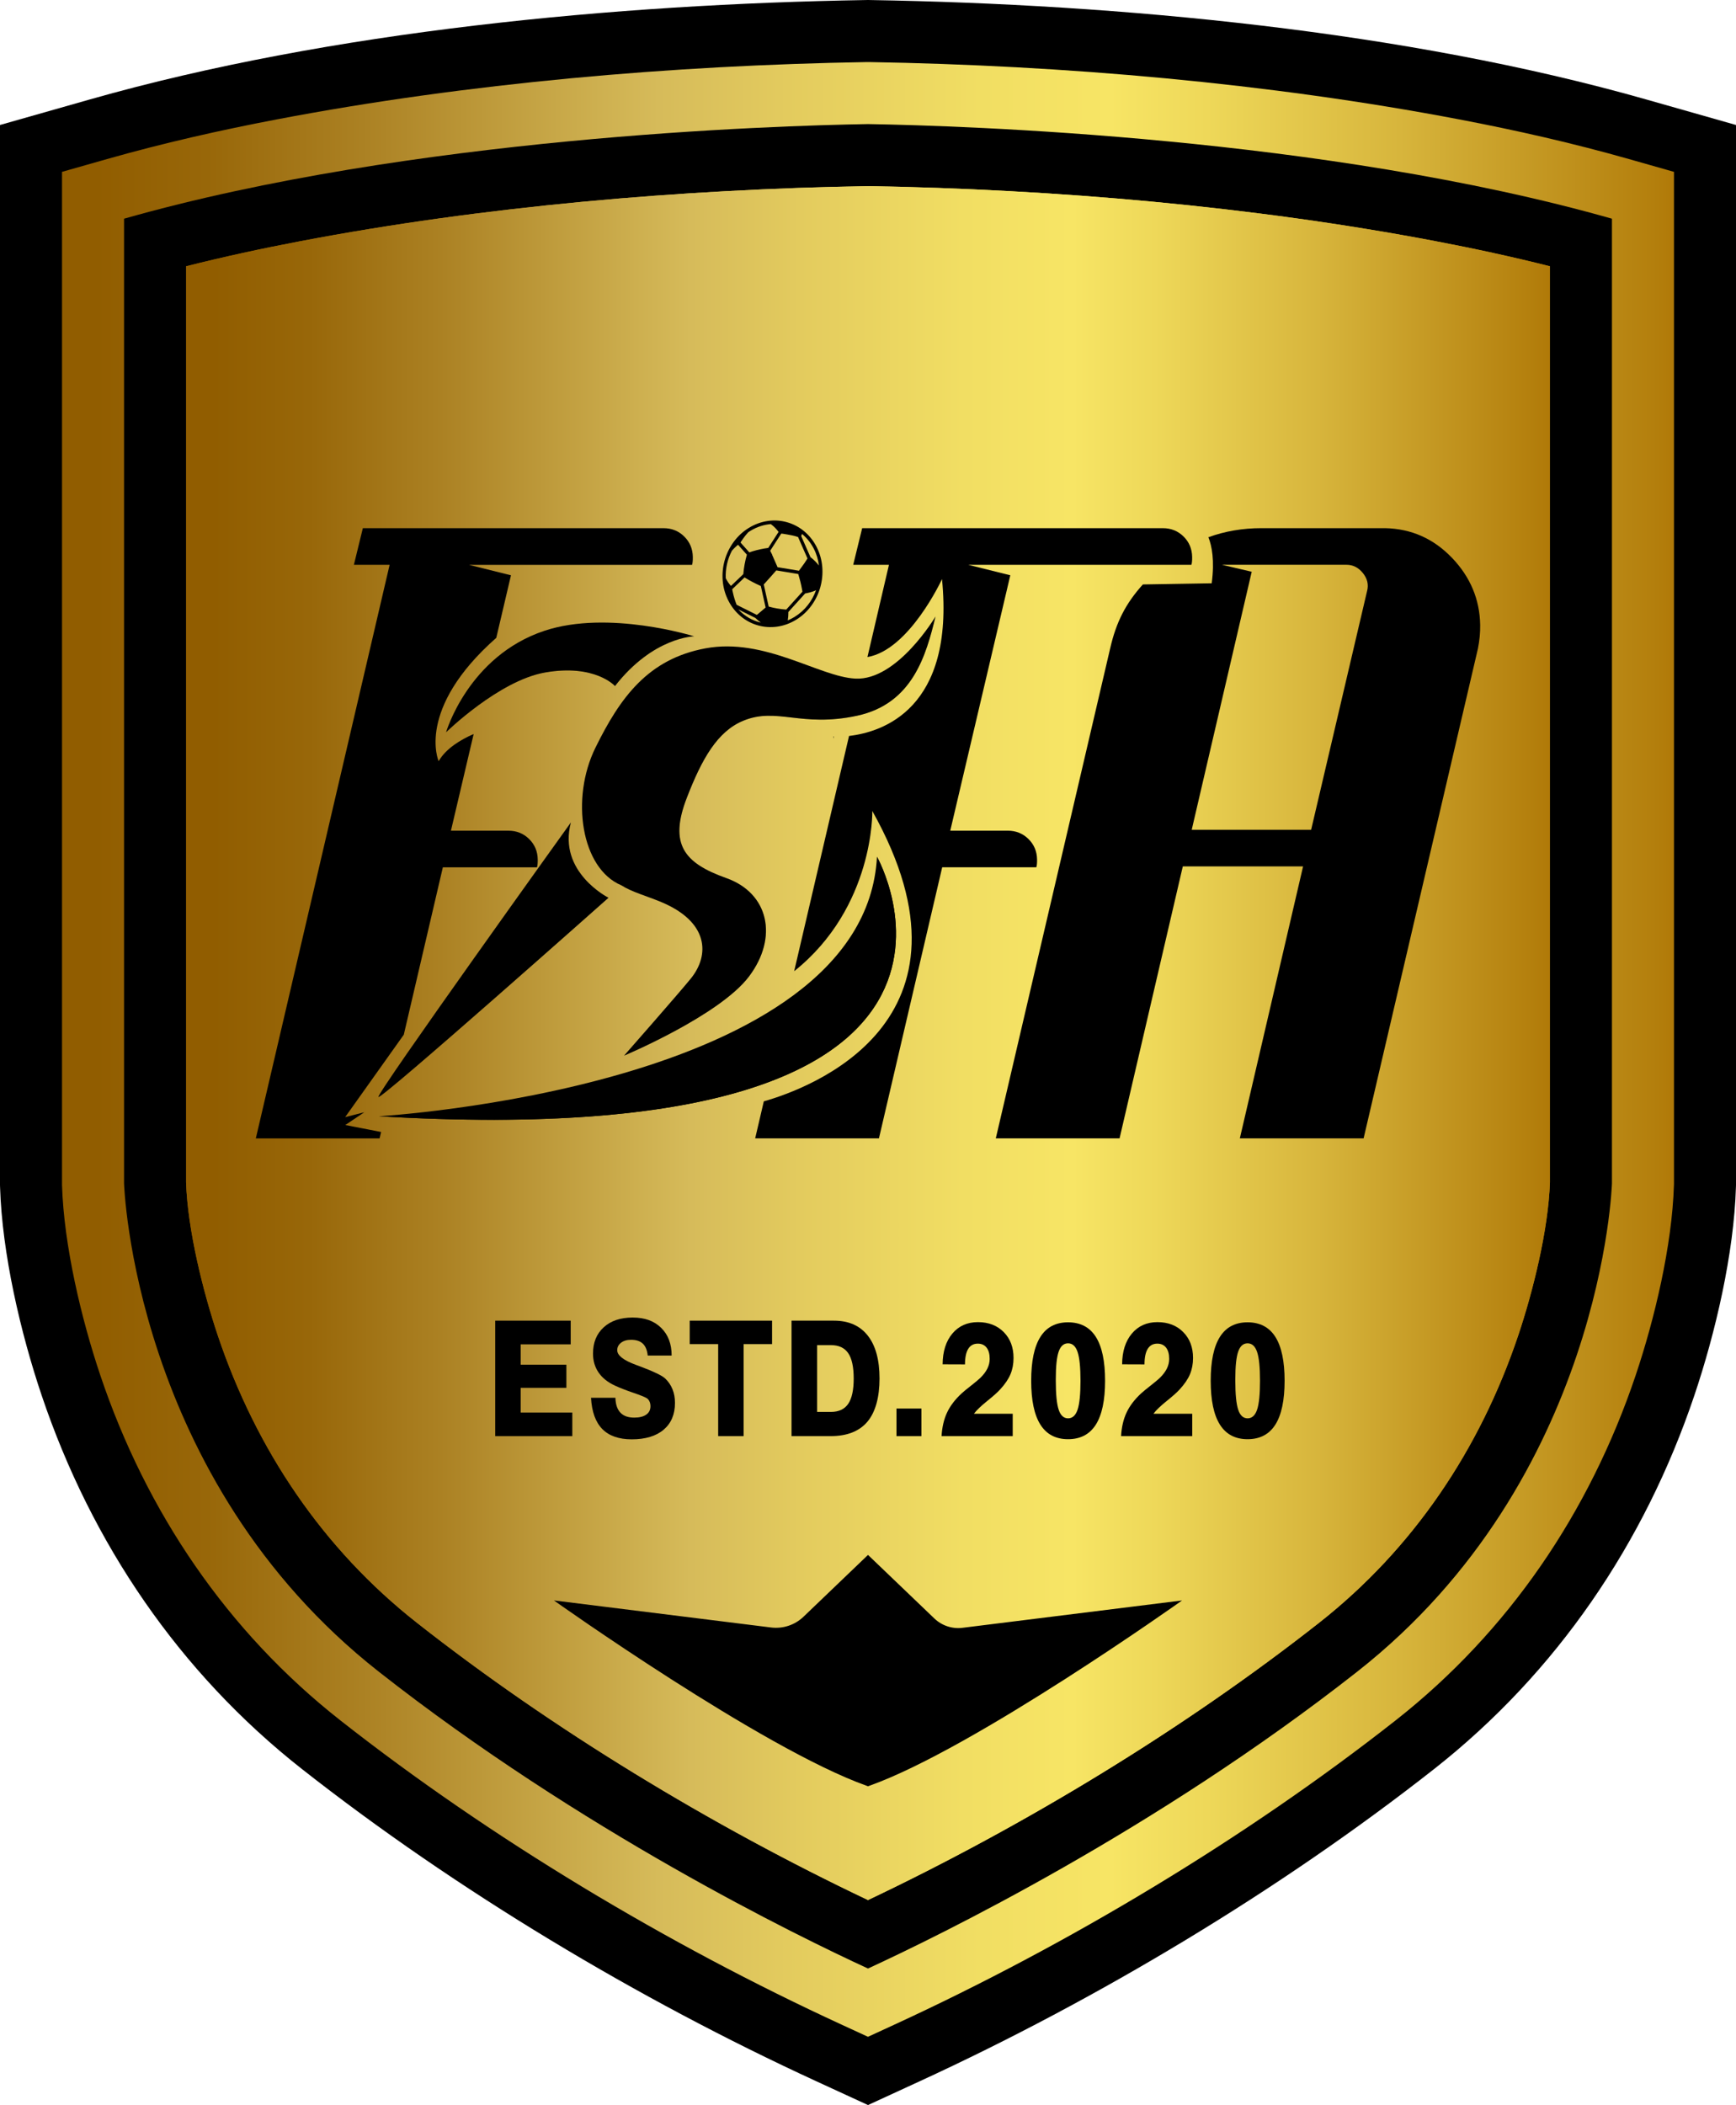
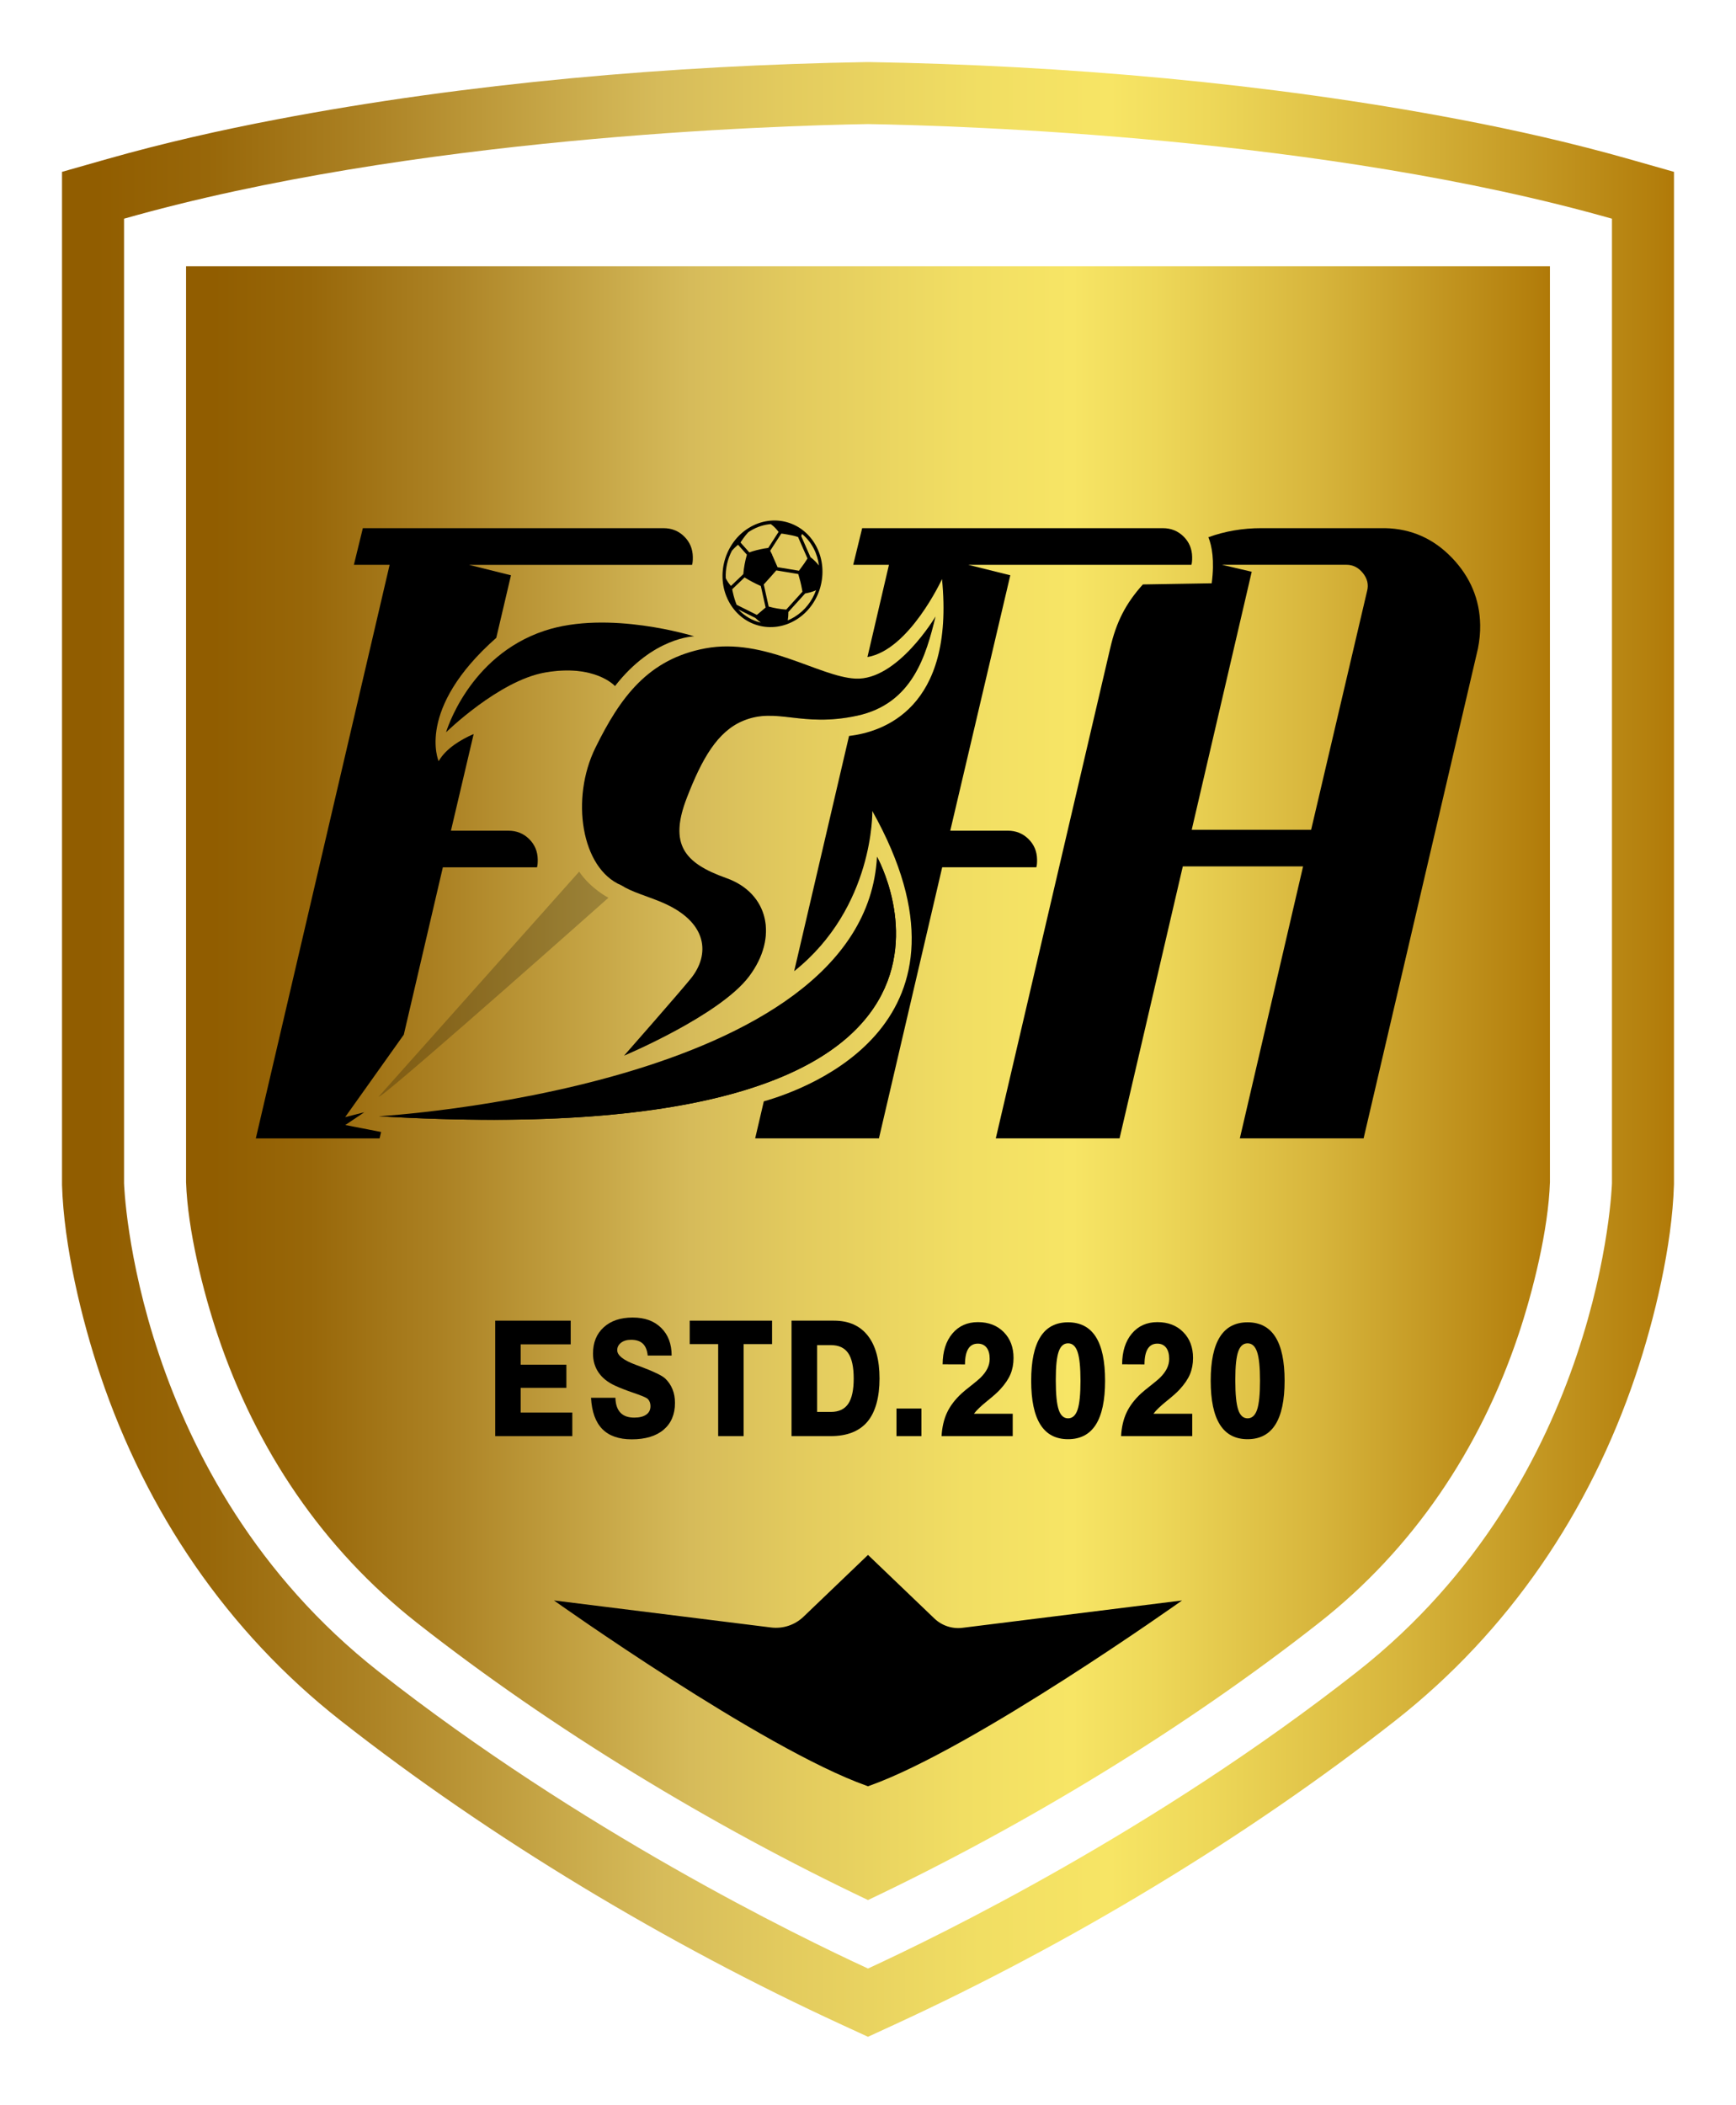
<svg xmlns="http://www.w3.org/2000/svg" xmlns:xlink="http://www.w3.org/1999/xlink" viewBox="0 0 894.31 1084.29">
  <defs>
    <style>      .cls-1 {        fill: url(#_13);      }      .cls-1, .cls-2, .cls-3 {        fill-rule: evenodd;      }      .cls-1, .cls-2, .cls-3, .cls-4 {        stroke-width: 0px;      }      .cls-2 {        fill: url(#_13-2);      }      .cls-5 {        isolation: isolate;      }      .cls-6 {        mix-blend-mode: multiply;        opacity: .22;      }    </style>
    <linearGradient id="_13" data-name="13" x1="95.85" y1="537.28" x2="798.46" y2="537.28" gradientUnits="userSpaceOnUse">
      <stop offset=".02" stop-color="#915d00" />
      <stop offset=".09" stop-color="#986709" />
      <stop offset=".19" stop-color="#ac8224" />
      <stop offset=".33" stop-color="#cdaf4f" />
      <stop offset=".37" stop-color="#d6bb5a" />
      <stop offset=".45" stop-color="#e3cb5e" />
      <stop offset=".57" stop-color="#f1de63" />
      <stop offset=".65" stop-color="#f7e565" />
      <stop offset=".71" stop-color="#eed859" />
      <stop offset=".83" stop-color="#d7b53c" />
      <stop offset=".99" stop-color="#b37e0c" />
      <stop offset="1" stop-color="#b07908" />
    </linearGradient>
    <linearGradient id="_13-2" data-name="13" x1="31.95" y1="540.54" x2="862.36" y2="540.54" xlink:href="#_13" />
  </defs>
  <g class="cls-5">
    <g id="Layer_2" data-name="Layer 2">
      <g id="Layer_1-2" data-name="Layer 1">
        <g>
-           <path class="cls-3" d="m46.43,51.18C170.55,15.91,317.21,2.17,446.09.02l1.07-.02,1.06.02c128.88,2.15,275.54,15.89,399.66,51.16l46.43,13.2v546.04l-.03.96c-1.03,34.35-10.58,75.22-21.44,107.43-25.66,76.07-70.84,142.72-134.19,192.5-79.28,62.29-172.96,118.43-264.78,160.69l-26.71,12.29-26.71-12.29c-91.82-42.25-185.5-98.4-264.78-160.69-63.35-49.78-108.54-116.45-134.2-192.53C10.61,686.58,1.07,645.72.03,611.38l-.03-.96V64.38l46.43-13.2Z" />
          <g>
            <g>
-               <path class="cls-1" d="m447.15,95.87c96.29,1.63,198.14,10.39,292.54,28.39,19.68,3.75,39.32,7.99,58.77,12.9v471.79c-.83,24.52-8.74,56.37-16.44,79.21-19.7,58.4-53.92,109.55-102.59,147.79-69.54,54.64-151.54,104.39-232.28,142.74-80.74-38.35-162.74-88.1-232.28-142.74-48.66-38.24-82.89-89.39-102.58-147.79-7.7-22.84-15.62-54.69-16.44-79.21V137.16c19.44-4.91,39.08-9.15,58.76-12.9,94.4-18,196.26-26.76,292.54-28.39Z" />
              <path class="cls-2" d="m839.14,81.92c-28.8-8.18-58.08-14.83-87.48-20.43-98.18-18.72-203.87-27.85-303.98-29.52h-.53s-.53,0-.53,0c-100.11,1.67-205.8,10.8-303.97,29.52-29.41,5.6-58.69,12.25-87.49,20.43l-23.21,6.6v521.9c.95,31.12,9.96,69.01,19.79,98.16,23.67,70.18,65.2,131.68,123.65,177.61,77.32,60.75,168.86,115.58,258.41,156.79l13.35,6.15,13.36-6.15c89.55-41.21,181.09-96.04,258.4-156.79,58.46-45.93,99.99-107.43,123.66-177.61,9.82-29.15,18.83-67.04,19.77-98.16l.02-.48V88.52l-23.22-6.6Zm-8.73,527.54s-4.53,152.05-131.24,251.61c-104.15,81.83-215.61,136.13-252.02,152.89-36.4-16.76-147.87-71.06-252.02-152.89-126.71-99.56-131.23-251.61-131.23-251.61V112.65c148.07-42.07,334.32-47.92,383.25-48.74,48.93.82,235.19,6.67,383.26,48.74v496.81Z" />
            </g>
-             <path class="cls-1" d="m798.46,137.16v471.79c-.83,24.52-8.74,56.37-16.44,79.21-19.7,58.4-53.92,109.55-102.59,147.79-69.54,54.64-151.54,104.39-232.28,142.74-80.74-38.35-162.74-88.1-232.28-142.74-48.66-38.24-82.89-89.39-102.58-147.79-7.7-22.84-15.62-54.69-16.44-79.21V137.16c19.44-4.91,39.08-9.15,58.76-12.9,94.4-18,196.26-26.76,292.54-28.39,96.29,1.63,198.14,10.39,292.54,28.39,19.68,3.75,39.32,7.99,58.77,12.9Z" />
+             <path class="cls-1" d="m798.46,137.16v471.79c-.83,24.52-8.74,56.37-16.44,79.21-19.7,58.4-53.92,109.55-102.59,147.79-69.54,54.64-151.54,104.39-232.28,142.74-80.74-38.35-162.74-88.1-232.28-142.74-48.66-38.24-82.89-89.39-102.58-147.79-7.7-22.84-15.62-54.69-16.44-79.21V137.16Z" />
          </g>
          <g>
            <path class="cls-4" d="m747.98,287.32c-9.46-9.88-20.92-14.97-34.39-15.27h-63.76c-9.64,0-18.75,1.55-27.32,4.67,1.76,4.4,3.28,11.9,1.7,23.73l-35.45.59c-8.88,9.85-13.76,19.41-16.86,32.98l-58.91,252.34h63.76l32.58-140.09h61.96l-32.58,140.09h63.76l58.91-252.34c.82-4.19,1.21-8.23,1.14-12.13-.23-13.17-5.08-24.7-14.52-34.57Zm-43.71,17.06l-28.83,123.03h-61.52l30.91-132.91-15.33-3.59h64.21c3.29,0,6.09,1.42,8.39,4.26,2.29,2.85,3.02,5.91,2.18,9.2Z" />
            <path class="cls-4" d="m356.91,286.87c-.07-4.19-1.56-7.7-4.45-10.55-2.9-2.84-6.44-4.26-10.63-4.26h-154.91l-4.61,18.86h18.41l-68.93,295.45h63.76l.77-3.3-18.44-3.58,9.8-6.58-9.87,2.51,30.21-42.47,20.12-86.21h48.5c.28-.9.41-2.25.38-4.04-.07-4.19-1.56-7.7-4.46-10.55-2.89-2.84-6.43-4.26-10.63-4.26h-29.63l11.71-49.81c-6.77,2.95-14.29,7.49-18.04,14,0,0-11.95-26.79,29.69-63.54l7.57-32.21-21.65-5.39h114.95c.28-.9.41-2.24.38-4.04Z" />
            <path class="cls-4" d="m614.14,286.87c-.07-4.19-1.56-7.7-4.45-10.55-2.9-2.84-6.44-4.26-10.63-4.26h-154.91l-4.61,18.86h18.41l-11.08,47.51c21.58-3.61,38.41-40.14,38.41-40.14,6.6,66.98-30.85,78.84-47.89,80.79l-28.27,121.18c41.34-32.99,40.26-82.52,40.26-82.52,61.11,109.01-33.13,143.09-55.9,149.55l-4.45,19.08h63.76l32.59-139.64h48.49c.29-.9.42-2.25.38-4.04-.07-4.19-1.56-7.7-4.46-10.55-2.89-2.84-6.43-4.26-10.63-4.26h-29.63l30.93-131.56-21.65-5.39h114.95c.28-.9.41-2.24.38-4.04Z" />
            <path class="cls-4" d="m195.13,574.98s250.34-14.5,256.65-133.68c0,0,86.88,153.82-256.65,133.68Z" />
            <path class="cls-4" d="m451.78,441.29c28.74,138.79-256.65,133.68-256.65,133.68,343.53,20.13,256.65-133.68,256.65-133.68Z" />
            <g>
              <path class="cls-4" d="m357.63,327.77s-44.15-13.83-77.15-2.86c-39.24,13.04-50.68,52.26-50.68,52.26,0,0,27.18-26.59,50.94-30.77,25.8-4.54,36.08,6.97,36.08,6.97,19.66-25.29,40.82-25.6,40.82-25.6Z" />
-               <path class="cls-4" d="m294.1,423.63s-100.29,139.72-99.14,141.39,118.5-102.59,118.5-102.59c0,0-26.23-13.17-19.36-38.79Z" />
              <path class="cls-4" d="m440.66,349.54c-18.6-.89-46.68-21.25-77.2-15.59-29.65,5.49-44,25.32-56.76,51.27-12.81,26.06-7.34,62.1,13.37,70.79,5.6,3.55,12.98,5.44,20.71,8.69,24.22,10.18,24.97,27.11,15.15,39.27-6.18,7.65-34.44,39.78-34.44,39.78,0,0,49.24-20.67,64.39-40.82,15.15-20.15,10.1-42.88-11.73-50.63-21.84-7.75-29.56-17.5-20.35-41.33,7.79-20.16,15.78-34.23,29.07-39.72,17.34-7.17,29.82,3.62,58.64-2.58,28.82-6.2,35.62-31.52,40.44-51.15,0,0-19.57,33.07-41.29,32.03Z" />
              <g class="cls-6">
                <path class="cls-4" d="m316.81,353.37c5.54-7.13,11.2-12.27,16.47-15.98-69.24-20.37-103.49,39.78-103.49,39.78,0,0,27.18-26.59,50.94-30.77,25.8-4.54,36.08,6.97,36.08,6.97Z" />
              </g>
              <g class="cls-6">
                <path class="cls-4" d="m313.45,462.42s-9.01-4.53-15.09-13.44l-103.42,116.04,1.25-.69c12.63-8.95,117.25-101.91,117.25-101.91Z" />
              </g>
              <g class="cls-6">
                <path class="cls-4" d="m422.02,357.48c-48.75-5.93-70.54-9.1-87.73,37.57-17.19,46.67,11.5,57.29,35.85,71.98,24.36,14.69-8.51,50.99-48.64,76.71,0,0,49.24-20.67,64.39-40.82,15.15-20.15,10.1-42.88-11.73-50.63-21.84-7.75-29.56-17.5-20.35-41.33,7.79-20.16,15.78-34.23,29.07-39.72,17.34-7.17,29.82,3.62,58.64-2.58,28.82-6.2,35.62-31.52,40.44-51.15,0,0-11.18,45.91-59.93,39.97Z" />
              </g>
            </g>
-             <path class="cls-4" d="m429.52,379.38l-.22,1.13-.02-1.15s.08,0,.24.01Z" />
          </g>
          <g>
            <path class="cls-4" d="m255.12,739.73v-59.47h38.88v12.19h-25.78v10.5h23.55v11.91h-23.55v12.72h26.61v12.15h-39.71Z" />
            <path class="cls-4" d="m304.45,719.99h12.58c.09,3.39.95,5.94,2.57,7.65s4,2.56,7.12,2.56c2.66,0,4.73-.51,6.18-1.53,1.46-1.02,2.19-2.46,2.19-4.32,0-.94-.17-1.78-.52-2.52-.35-.74-.83-1.3-1.46-1.68-.95-.59-3.28-1.52-6.98-2.79-3.71-1.26-6.83-2.49-9.38-3.67-3.68-1.7-6.48-3.94-8.39-6.72-1.91-2.79-2.87-6.04-2.87-9.75,0-5.68,1.83-10.19,5.51-13.54,3.67-3.35,8.64-5.03,14.92-5.03s11.05,1.76,14.66,5.29c3.61,3.53,5.42,8.29,5.42,14.29h-12.33c-.28-2.77-1.12-4.82-2.52-6.14-1.4-1.32-3.42-1.98-6.06-1.98-2.11,0-3.82.5-5.14,1.51-1.32,1.01-1.98,2.29-1.98,3.86,0,2.64,3.14,5.13,9.42,7.47,1.13.43,2,.75,2.61.97l.52.2c6.48,2.45,10.54,4.43,12.16,5.93,1.64,1.56,2.9,3.4,3.75,5.51.86,2.11,1.29,4.46,1.29,7.04,0,5.92-1.95,10.53-5.85,13.83-3.9,3.3-9.37,4.95-16.42,4.95-6.65,0-11.71-1.77-15.18-5.31-3.47-3.54-5.41-8.9-5.8-16.09Z" />
            <path class="cls-4" d="m369.97,739.73v-47.4h-14.66v-12.07h42.42v12.07h-14.66v47.4h-13.1Z" />
            <path class="cls-4" d="m407.76,739.73v-59.47h21.85c7.57,0,13.38,2.56,17.42,7.69s6.06,12.49,6.06,22.1-2.09,17.36-6.27,22.29c-4.18,4.92-10.49,7.39-18.92,7.39h-20.15Zm13.17-12.47h7.12c4.05,0,7.02-1.39,8.91-4.16,1.89-2.77,2.83-7.12,2.83-13.04s-.94-10.3-2.83-13.06-4.86-4.14-8.91-4.14h-7.12v34.4Z" />
            <path class="cls-4" d="m461.82,739.73v-14.21h12.85v14.21h-12.85Z" />
            <path class="cls-4" d="m485.06,739.73c.25-4.6,1.19-8.63,2.8-12.09,1.61-3.46,4.12-6.76,7.52-9.91,1.06-.97,2.68-2.3,4.85-4,2.17-1.7,3.73-3,4.71-3.92,1.64-1.59,2.87-3.2,3.68-4.82.81-1.63,1.22-3.3,1.22-5.03,0-2.5-.53-4.44-1.6-5.81-1.07-1.37-2.57-2.06-4.52-2.06-2.18,0-3.82.9-4.93,2.68-1.11,1.79-1.67,4.46-1.67,8.01l-11.53-.04c.05-6.62,1.72-11.9,5.02-15.83,3.3-3.93,7.7-5.89,13.18-5.89s9.89,1.7,13.27,5.11c3.38,3.4,5.07,7.85,5.07,13.34,0,3.07-.53,5.86-1.58,8.38-1.05,2.52-2.84,5.15-5.37,7.89-1.3,1.43-3.53,3.42-6.71,5.97-3.17,2.56-5.42,4.72-6.74,6.5h19.98v11.51h-36.65Z" />
            <path class="cls-4" d="m531.22,711.19c0-10.04,1.58-17.56,4.74-22.57,3.16-5.01,7.92-7.51,14.26-7.51s11.14,2.5,14.31,7.51c3.17,5.01,4.76,12.53,4.76,22.57s-1.59,17.6-4.76,22.61c-3.17,5.01-7.95,7.51-14.31,7.51s-11.1-2.5-14.26-7.51c-3.16-5.01-4.74-12.54-4.74-22.61Zm12.68,0c0,6.97.49,11.94,1.48,14.92.98,2.97,2.6,4.46,4.85,4.46s3.9-1.5,4.9-4.5c1-3,1.49-7.96,1.49-14.88s-.5-11.79-1.49-14.78c-1-2.99-2.63-4.48-4.9-4.48s-3.86,1.43-4.85,4.28c-.99,2.85-1.48,7.58-1.48,14.17v.81Z" />
            <path class="cls-4" d="m577.53,739.73c.25-4.6,1.19-8.63,2.8-12.09,1.61-3.46,4.12-6.76,7.52-9.91,1.06-.97,2.68-2.3,4.85-4,2.17-1.7,3.73-3,4.71-3.92,1.64-1.59,2.87-3.2,3.68-4.82.81-1.63,1.22-3.3,1.22-5.03,0-2.5-.53-4.44-1.6-5.81-1.07-1.37-2.57-2.06-4.52-2.06-2.18,0-3.82.9-4.93,2.68-1.11,1.79-1.67,4.46-1.67,8.01l-11.53-.04c.05-6.62,1.72-11.9,5.02-15.83,3.3-3.93,7.7-5.89,13.18-5.89s9.89,1.7,13.27,5.11c3.38,3.4,5.07,7.85,5.07,13.34,0,3.07-.53,5.86-1.58,8.38-1.05,2.52-2.84,5.15-5.37,7.89-1.3,1.43-3.53,3.42-6.71,5.97-3.17,2.56-5.42,4.72-6.74,6.5h19.98v11.51h-36.65Z" />
            <path class="cls-4" d="m623.7,711.19c0-10.04,1.58-17.56,4.74-22.57,3.16-5.01,7.92-7.51,14.26-7.51s11.14,2.5,14.31,7.51c3.17,5.01,4.76,12.53,4.76,22.57s-1.59,17.6-4.76,22.61c-3.17,5.01-7.95,7.51-14.31,7.51s-11.1-2.5-14.26-7.51c-3.16-5.01-4.74-12.54-4.74-22.61Zm12.68,0c0,6.97.49,11.94,1.48,14.92.98,2.97,2.6,4.46,4.85,4.46s3.9-1.5,4.9-4.5c1-3,1.49-7.96,1.49-14.88s-.5-11.79-1.49-14.78c-1-2.99-2.63-4.48-4.9-4.48s-3.86,1.43-4.85,4.28c-.99,2.85-1.48,7.58-1.48,14.17v.81Z" />
          </g>
          <path class="cls-4" d="m608.96,824.37s-107.22,76.28-160.99,95.42c-.28.12-.54.2-.81.29-.28-.09-.54-.17-.81-.29-53.76-19.15-160.99-95.42-160.99-95.42l111.87,13.93c6.12.76,12.25-1.27,16.7-5.54l32.42-31.06.81-.77.81.77,33.38,31.97c3.86,3.69,9.17,5.46,14.47,4.8l113.15-14.09Z" />
          <path class="cls-4" d="m395.61,268.34c-3.43.48-6.73,1.67-9.79,3.54-3.07,1.87-5.72,4.32-7.88,7.27-2.09,2.85-3.65,6.04-4.62,9.49-.97,3.45-1.31,6.98-1.01,10.5.31,3.64,1.3,7.11,2.94,10.31,1.64,3.2,3.83,5.93,6.51,8.13,2.59,2.12,5.52,3.65,8.72,4.55s6.5,1.12,9.82.66c3.43-.48,6.73-1.67,9.79-3.54,3.07-1.87,5.72-4.32,7.88-7.27,2.09-2.85,3.64-6.04,4.61-9.49.97-3.45,1.31-6.99,1.01-10.51-.31-3.64-1.3-7.11-2.94-10.31-1.64-3.2-3.83-5.93-6.51-8.13-2.59-2.12-5.52-3.65-8.72-4.55s-6.5-1.12-9.82-.66Zm-19.28,33.22c-.96-1.14-1.79-2.37-2.46-3.73-.22-4.9.9-9.83,3.18-14.17.74-.85,1.53-1.64,2.37-2.38.26-.23.51-.47.78-.68l4.56,5.11-.04.15c-.92,3.22-1.52,6.51-1.8,9.83,0,.02,0,.02,0,.04l-6.36,6.08c-.08-.08-.16-.16-.23-.25Zm13.06,16.98c.81.8,1.67,1.52,2.58,2.17-4.36-1.01-8.41-3.32-11.58-6.78l8.82,4.41c.06.07.12.14.18.2Zm.48-1.82l-10.4-5.21c-.81-2.05-1.47-4.16-1.93-6.34-.12-.56-.27-1.11-.34-1.67l6.36-6.07c.09.05.19.11.3.18,2.48,1.54,5.06,2.86,7.7,4.07.15.07.28.13.39.17l2.46,11.08c-1.28,1.11-2.56,2.2-3.87,3.28-.22.18-.44.35-.67.51Zm19.45,1.05c-1.14.7-2.31,1.29-3.5,1.77.23-1.44.33-2.88.32-4.32l8.63-9.53c1.73-.32,3.43-.75,5.08-1.42.22-.09.41-.2.57-.33-2.01,5.62-5.81,10.59-11.1,13.82Zm3.8-14.44c.09.48.17.96.25,1.45l-8.33,9.21s-.06,0-.1,0c-3.04-.23-6.03-.74-8.95-1.55l-2.53-11.4c1.29-1.42,2.58-2.85,3.86-4.29.87-.97,1.73-1.96,2.59-2.94l11.33,1.87c.75,2.51,1.41,5.04,1.88,7.64Zm1.34-13.32c-.94,1.34-1.91,2.65-2.88,3.97l-11.04-1.83c-.08-.22-.16-.43-.25-.64-.83-1.9-1.67-3.79-2.51-5.69.02-.01.03-.02.05-.03-.36-.7-.72-1.39-1.07-2.09l5.7-8.84c.22,0,.44,0,.66.04,1.67.28,3.35.53,5,.89,1.01.22,2.02.47,3.01.83l4.85,11.04c-.5.79-.99,1.59-1.52,2.35Zm4.76-7.42c1.42,2.77,2.29,5.72,2.65,8.71-1.09-1.41-2.33-2.67-3.68-3.79-.21-.17-.43-.34-.66-.5l-4.78-10.86c.16-.37.29-.74.41-1.12,2.42,1.99,4.5,4.53,6.06,7.57Zm-22.04-12.57s.03.05.05.06c1.49,1.08,2.74,2.42,3.86,3.9l-5.33,8.26s-.03,0-.05,0c-.64.09-1.29.16-1.92.28-2.63.48-5.24,1.1-7.78,2.01l-4.51-5.05c.06-.18.14-.36.25-.51.67-.96,1.33-1.92,2.04-2.84.55-.71,1.13-1.38,1.74-2.02.35-.24.71-.47,1.07-.69,3.4-2.08,7.05-3.21,10.66-3.47-.03.02-.05.05-.08.08Z" />
        </g>
      </g>
    </g>
  </g>
</svg>